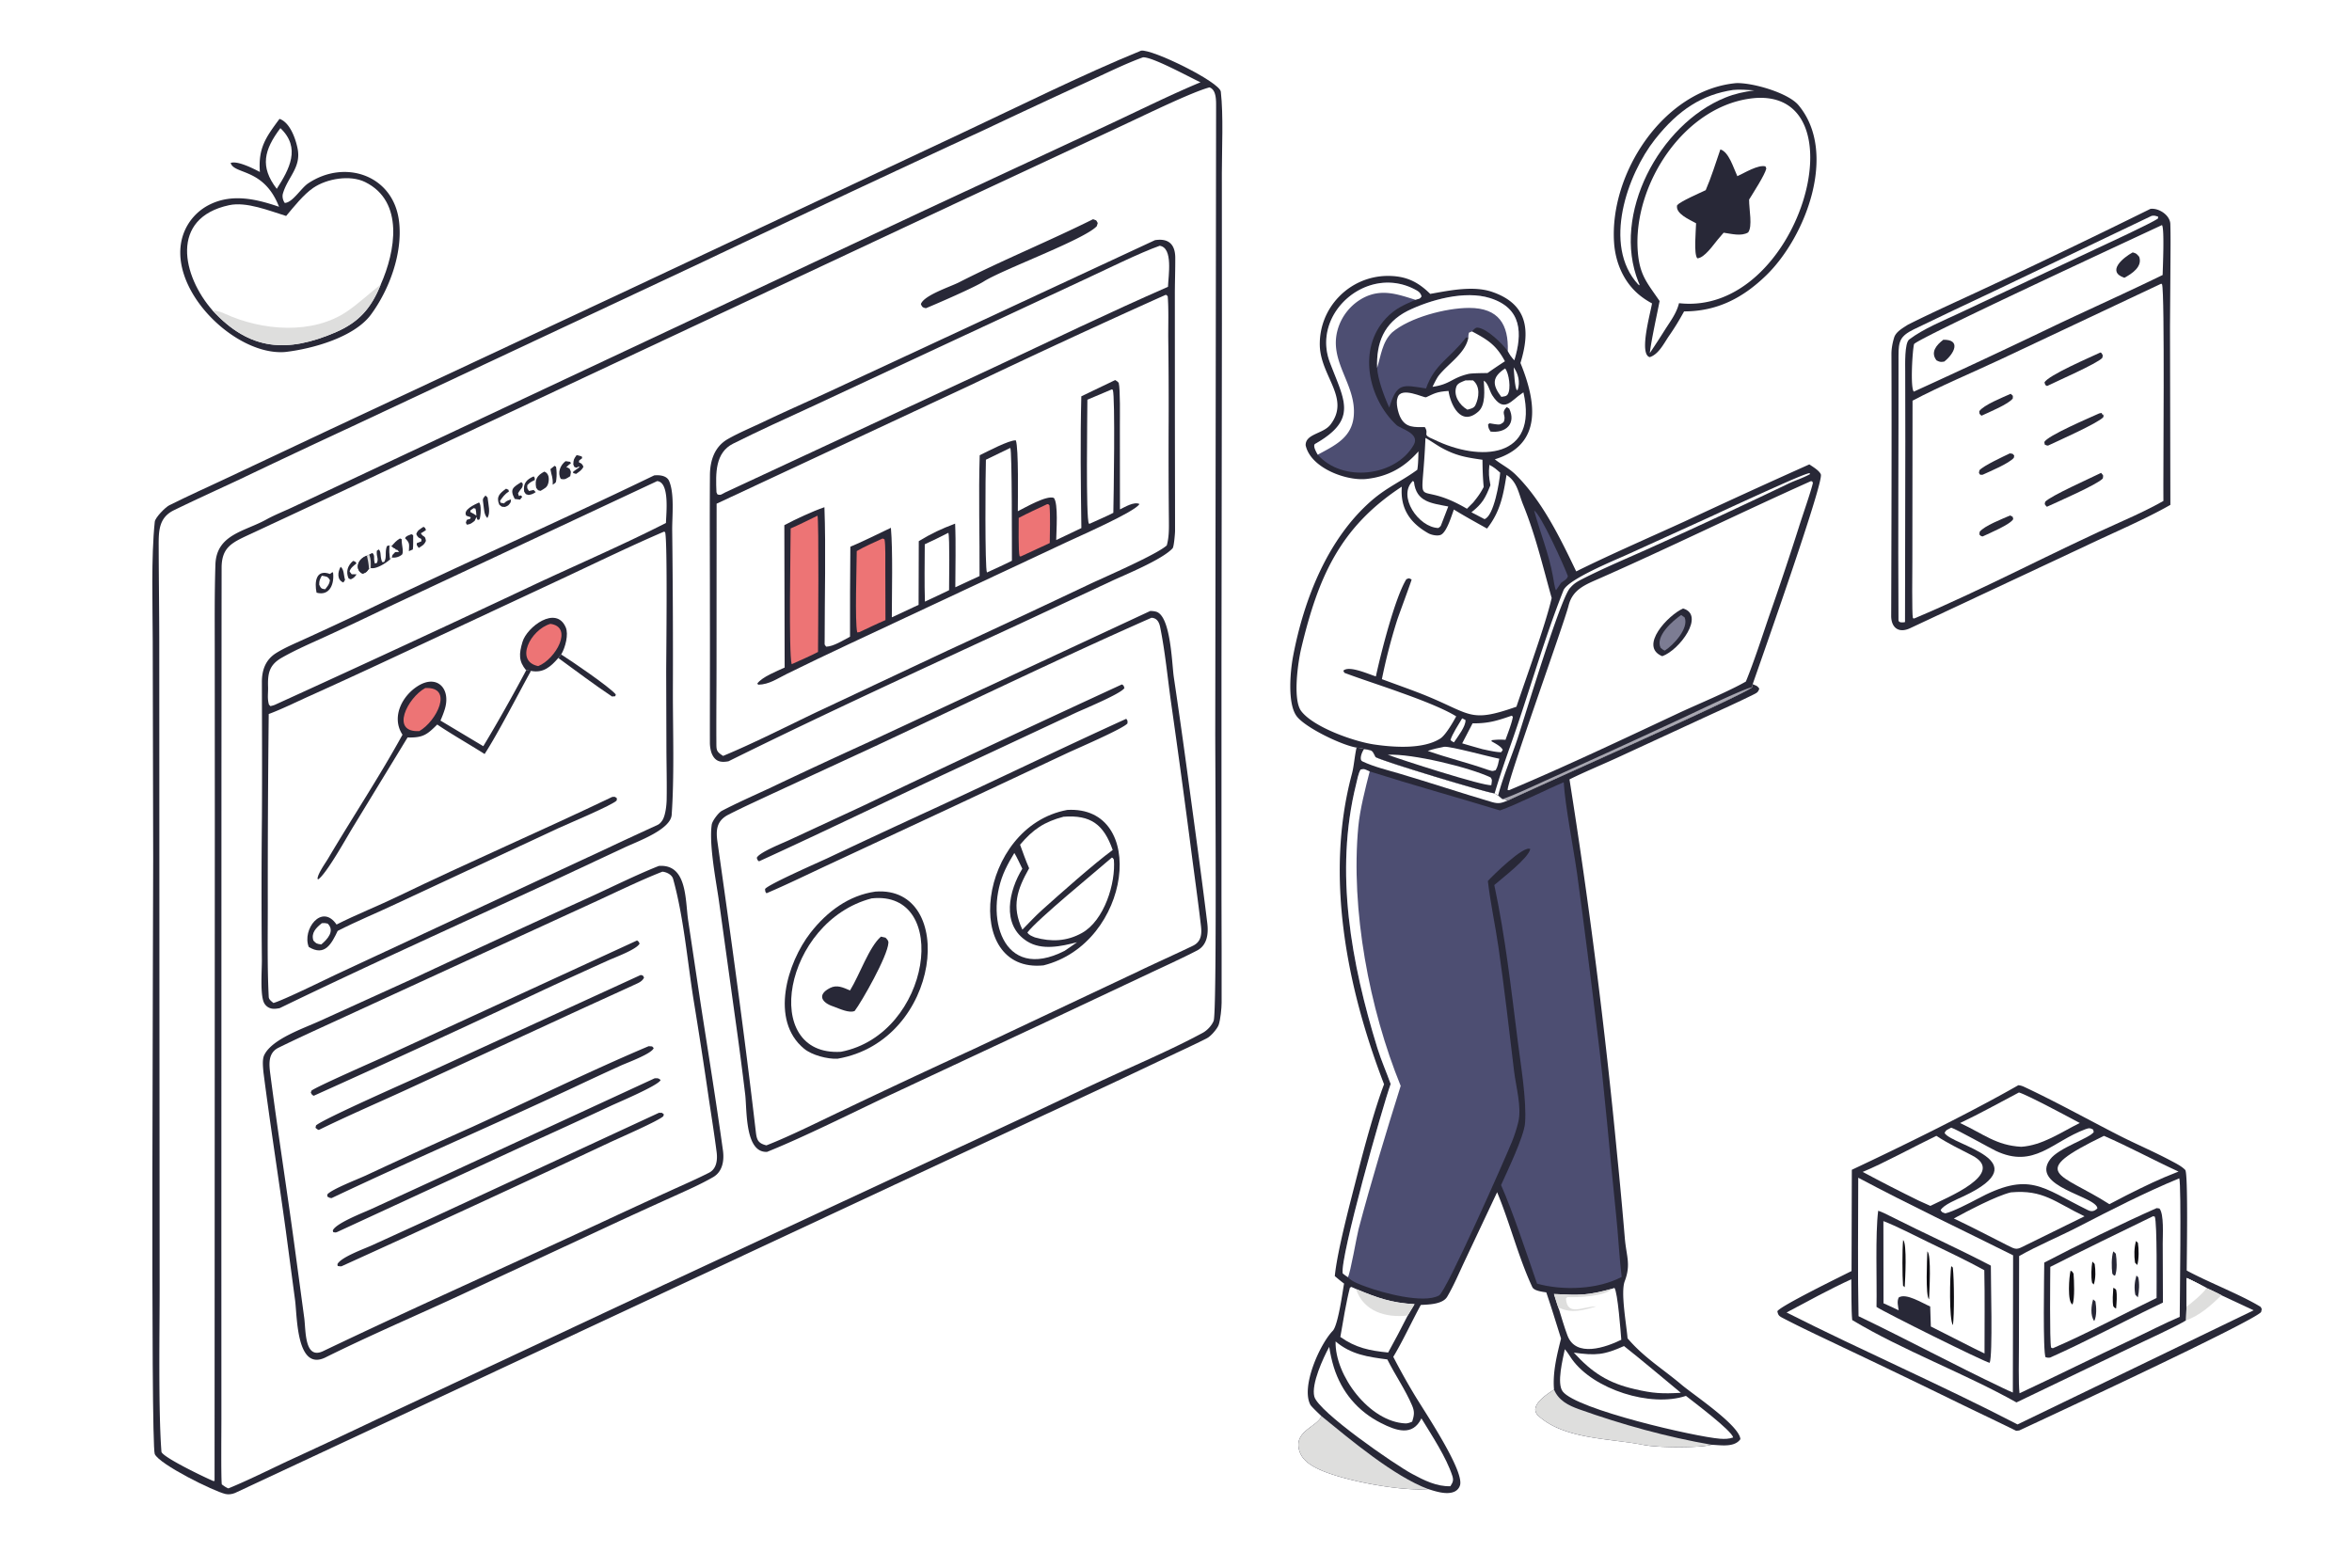
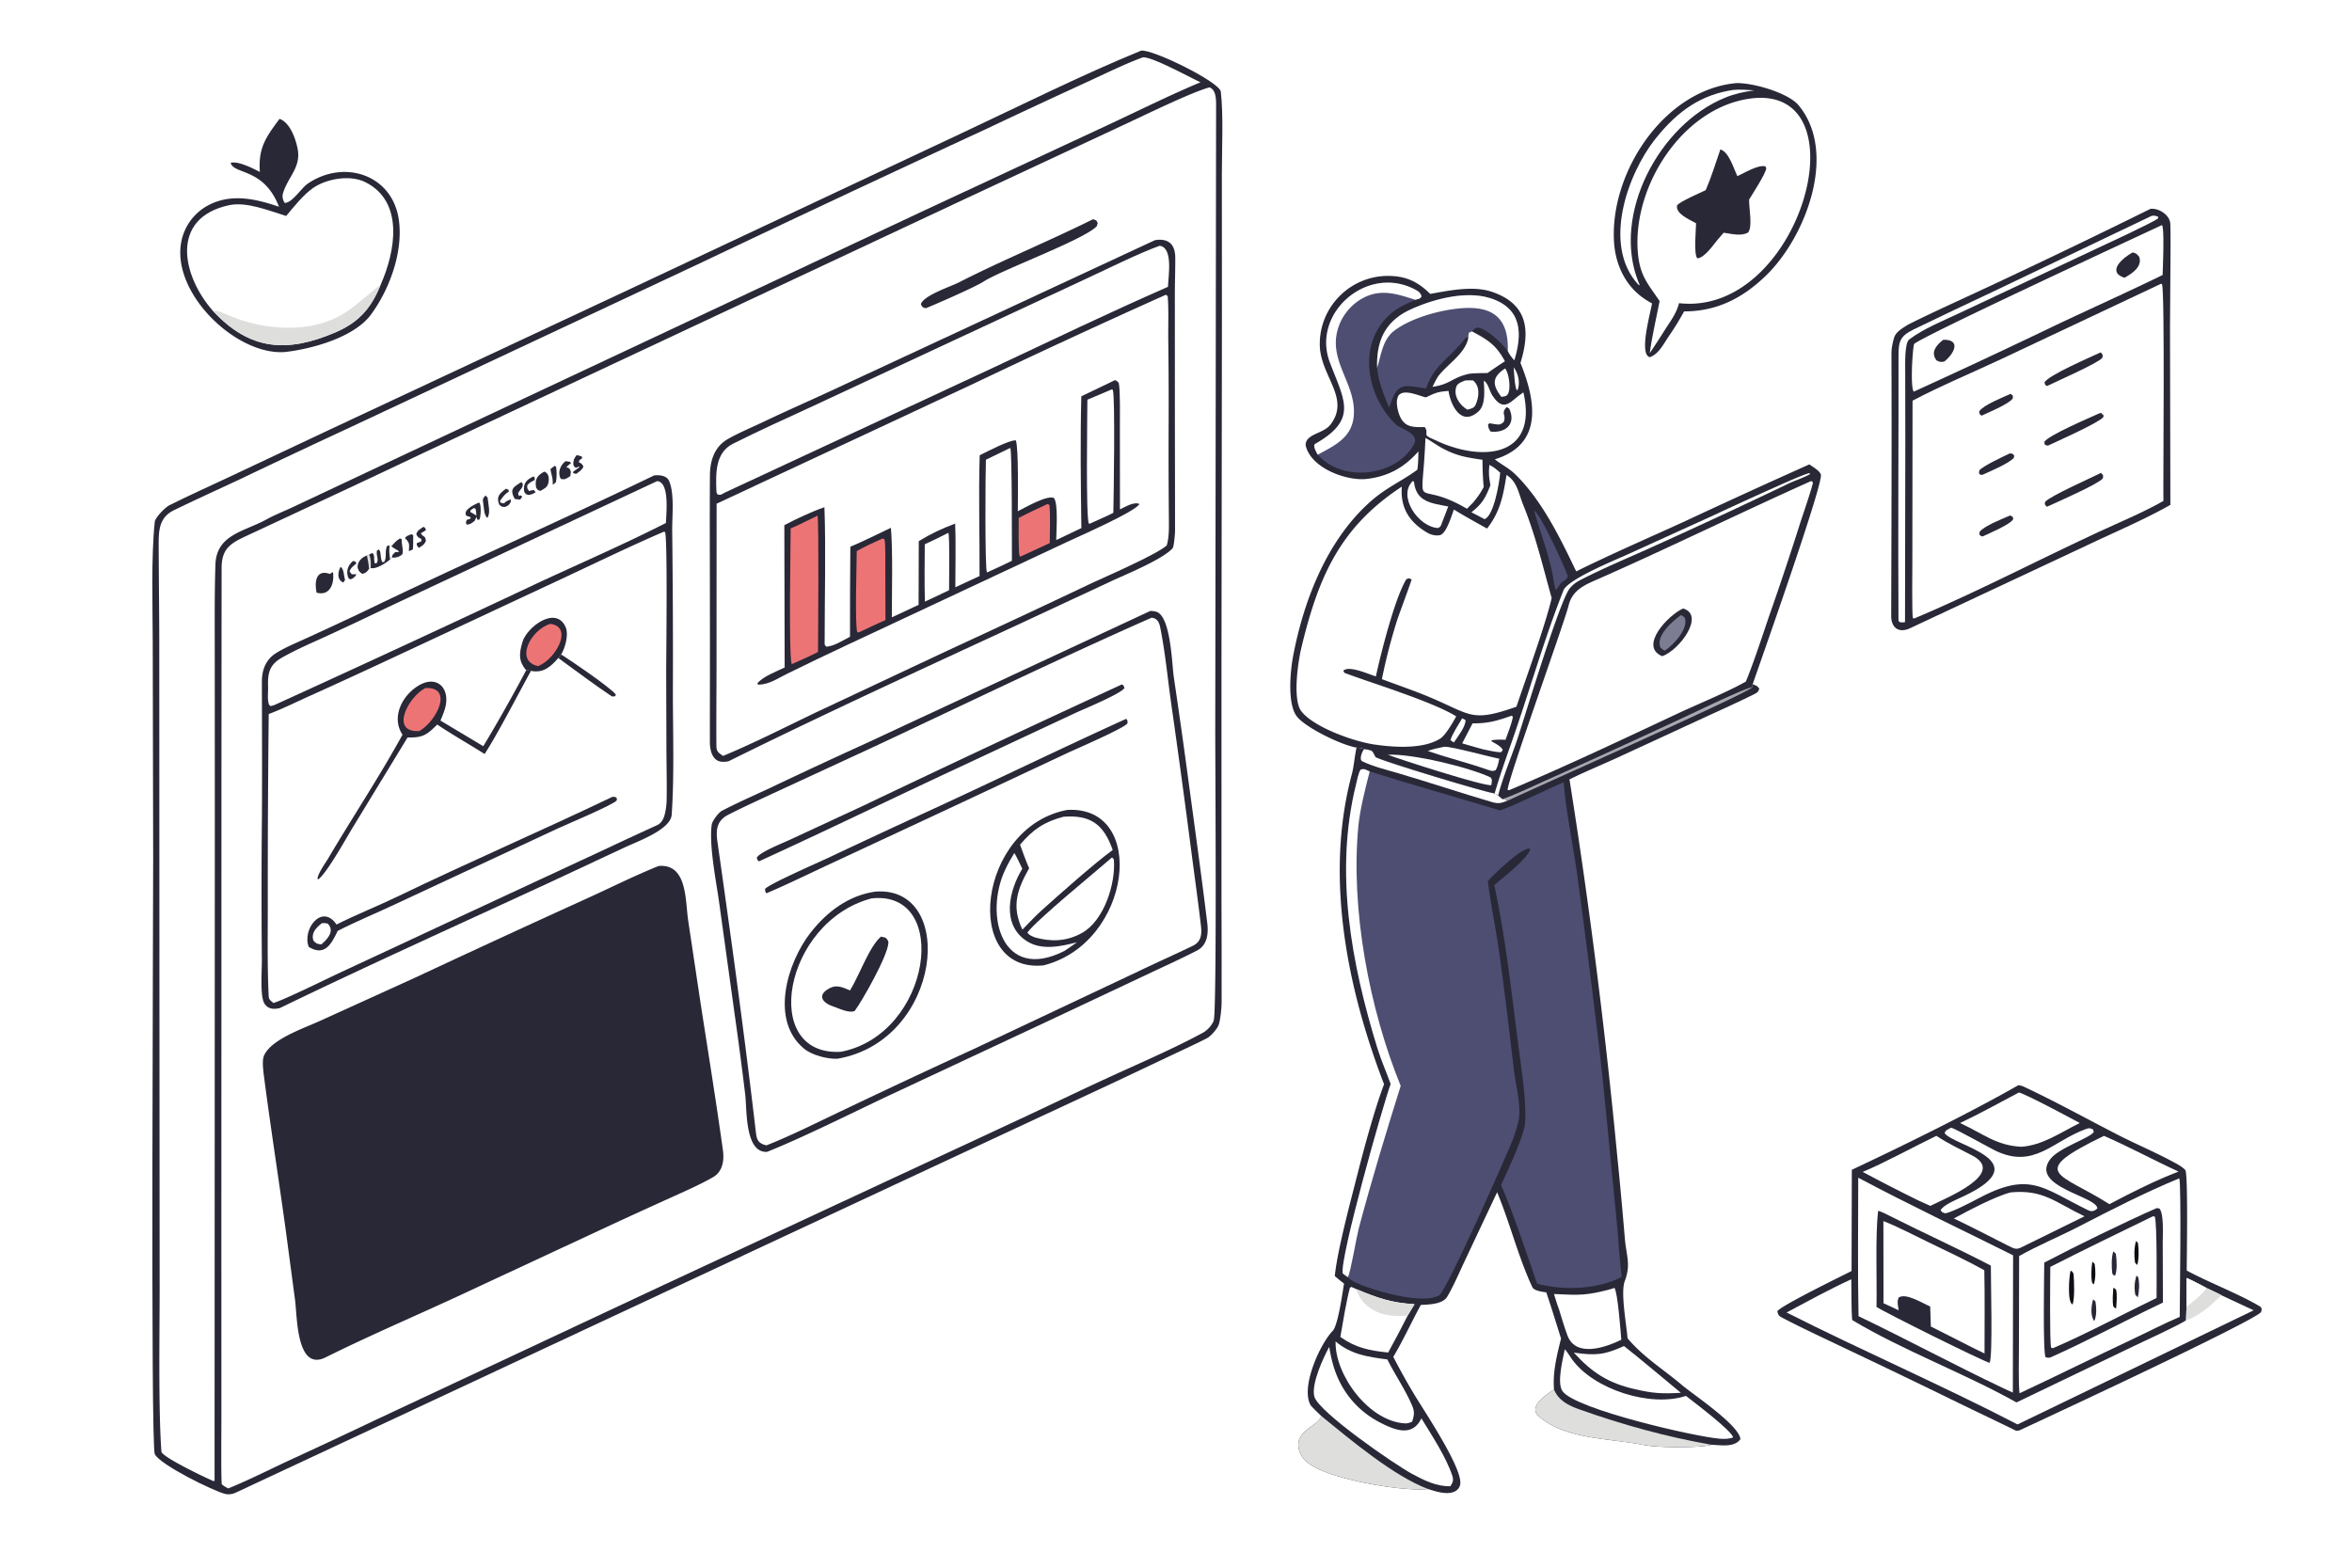
<svg xmlns="http://www.w3.org/2000/svg" width="1536" height="1024" preserveAspectRatio="none" style="display:block" viewBox="0 0 2048 1365">
  <path fill="#FFF" d="M0 0h2048v1365H0V0z" />
  <path fill="#282837" d="M993.598 44.112c9.502-1.636 68.492 27.266 69.432 35.767 2.33 20.928.92 48.926.9 70.706l.05 130.634-.38 297.535V779.5c.04 31.171.25 62.483.12 93.658-.02 4.82-1.04 14.781-2.56 19.189-1.19 3.41-6.79 9.9-10.16 11.625-8.87 4.547-18.23 8.831-27.29 13.112l-50.786 24.045-193.092 90.021-575.205 268.8c-2.48 1.04-5.61 1.5-8.244.89-10.603-2.46-57.387-25.7-61.611-34.73-3.745-8-1.341-468.696-1.395-518.772l-.393-188.698c-.025-30.737-1.502-73.079 1.788-104.382.378-3.597 9.103-12.575 12.76-14.388 16.498-8.184 33.474-15.899 50.244-23.722l89.372-42.094L548.627 251.65l289.236-135.932c49.428-23.19 105.514-51.145 155.735-71.606z" />
  <path fill="#FFF" d="M1053.14 76.085c6.34 2.183 5.75 12.257 5.78 17.808l-.74 542.639c-.02 27.414 1.52 244.803-1.39 252.268-1.63 4.186-5.68 8.437-9.6 10.55-25.22 13.596-51.956 25.102-77.996 37.01-25.039 11.45-49.888 23.426-74.817 35.125L577.904 1118.8l-250.932 117.59a6008.195 6008.195 0 0 1-76.565 35.82c-16.416 7.72-34.941 16.98-51.568 23.75-2.573-1.11-3.388-1.81-5.681-3.47-.784-3.77-.363-49.38-.379-56.74l-.028-164.63.077-397.631c.06-59.673.067-119.347.141-179.018.022-17.673 8.709-21.84 23.19-28.6 51.116-23.863 102.314-47.579 153.237-71.852l472.658-221.643 140.534-65.582c15.393-7.149 55.292-26.63 70.552-30.709z" />
  <path fill="#282837" d="M1001.57 531.994a19.13 19.13 0 0 1 4.97.573c12.85 3.34 13.85 44.86 15.49 56.614 4.47 30.056 8.73 60.144 12.77 90.263 5.58 41.402 11.35 82.796 16.43 124.26 1.1 8.991.15 19.259-8.98 23.961-13.67 7.037-27.83 13.417-41.75 19.997l-88.97 41.887-138.771 64.932c-31.592 14.935-73.058 35.701-104.83 48.459-19.343.94-17.436-36.021-19.027-49.799a3161.56 3161.56 0 0 0-8.883-67.743l-13.895-100.14c-2.402-17.252-8.899-49.369-6.386-67.222.463-3.286 5.904-10.518 8.901-12.085 13.426-7.023 27.583-13.218 41.399-19.641a5424.452 5424.452 0 0 1 83.997-39.088l247.535-115.228z" />
  <path fill="#FFF" d="M1002.64 537.889c4.76.219 6.69 3.849 7.55 8.098 4.38 21.558 6.43 43.728 9.49 65.564 6.26 43.823 12.22 87.685 17.9 131.586 2.76 21.044 5.71 42.066 8.17 63.147.8 6.913.3 13.671-6.97 17.18-15.95 7.698-32.14 14.841-48.101 22.551l-142.875 67.387a8537.37 8537.37 0 0 0-112.301 52.585c-19.86 9.366-47.951 23.483-68.153 31.288-7.759-1.892-8.465-5.279-9.307-12.507-9.8-84.11-21.4-167.947-33.321-251.775-1.49-10.481-.702-18.457 9.641-23.714 12.492-6.391 25.328-12.172 38.035-18.145l89.81-41.501c78.299-36.696 161.512-76.981 240.432-111.744z" />
  <path fill="#282837" d="M762.276 776.316c71.269-5.389 57.982 129.885-33.035 145.525-8.856.433-22.295-3.146-29.029-8.676-30.077-24.7-14.725-75.009 5.511-100.981 14.537-18.659 33.569-32.637 56.553-35.868z" />
  <path fill="#FFF" d="M758.95 782.233c69.248-7.639 52.224 118.268-26.715 133.575-70.653 4.186-50.012-113.49 26.715-133.575z" />
  <path fill="#282837" d="m767.087 815.522 3.97.907c1.236 1.328 2.629 2.462 2.528 4.437-.592 11.632-23.342 51.468-29.377 59.377-4.714 2.166-13.221-1.965-18.457-3.86-9.799-3.129-14.827-10.049-3.1-16.093 6.211-3.2 11.44-.406 17.513 2.079 8.338-13.5 16.571-37.882 26.923-46.847zm162.254-110.315c70.413-3.928 56.096 116.124-20.727 135.359-71.362 7.123-57.506-120.82 20.727-135.359z" />
  <path fill="#FFF" d="M926.037 711.138c23.766-1.783 35.046 6.725 42.841 28.953-16.563 12.112-46.316 38.62-62.026 52.696-5.608 5.111-11.281 11.174-16.615 16.642-9.647-20.425-4.535-34.933 5.875-53.437-2.929-6.592-5.396-13.713-7.888-20.508 11.158-13.251 21.009-19.916 37.813-24.346zm42.121 35.551c1.167.468.757.42 1.728 1.742 1.77 20.575-8.382 53.089-27.783 63.911-13.143 7.331-26.669 7.909-40.988 3.866-2.721-1.234-5.032-1.833-6.512-4.273 8.79-11.606 59.323-52.791 73.555-65.246z" />
  <path fill="#FFF" d="M883.235 742.697c1.872 2.882 5.28 10.316 6.95 13.705-11.456 18.636-18.833 48.766 4.211 63.254 12.779 8.034 29.579 4.392 43.422.758-3.47 2.518-7.259 5.042-10.806 7.493-54.536 27.871-70.434-31.051-51.654-70.827 2.472-5.235 4.889-9.476 7.877-14.383z" />
  <path fill="#282837" d="M976.922 595.919c1.965 1.418 1.115.525 2.189 3.129-2.916 5-35.198 18.217-43.141 21.935l-98.741 46.172c-58.636 27.246-117.527 55.969-176.296 82.805-1.426-.932-1.324-1.334-1.979-2.987 1.778-4.675 22.552-12.838 28.062-15.426l63.925-29.654a18612.79 18612.79 0 0 1 225.981-105.974zm3.793 29.926c1.412 2.394 1.027 1.119 1.054 4.004-3.574 4.558-44.265 22.035-52.152 25.724l-100.444 47.102-105.92 49.366c-18.339 8.513-37.335 17.867-55.829 25.731-1.25-1.466-1.032-1.719-1.244-3.707 2.63-3.934 46.241-23.062 54.305-26.81a9732.721 9732.721 0 0 1 92.495-43.073c56.08-25.854 111.454-52.757 167.735-78.337zm24.935-416.722c11.55-1.86 17.63 3.334 17.71 15.23.07 10.837-.37 21.683-.36 32.548l.03 84.858c-.01 40.132.14 80.523.15 120.668-.06 2.422-.95 13.669-2.16 14.994-9.17 9.982-41.926 23.234-53.006 28.428l-81.962 38.192c-82.64 38.251-170.411 78.529-251.728 118.82-6.348 1.159-11.207.51-14.284-6.1-1.256-2.699-1.896-6.952-1.9-9.947-.054-37.79.133-75.594.017-113.385.039-39.971-.284-79.84.023-119.819.096-12.467 3.951-24.661 15.485-31.265 9.543-5.464 20.441-9.966 30.429-14.73 23.606-11.258 47.621-21.626 71.263-32.822l270.293-125.67z" />
  <path fill="#FFF" d="m1014.61 256.879 1-.099 1.16 1.22c.93 9.69.41 26.319.5 36.816.3 24.179.41 48.361.33 72.542-.14 29.057-.05 58.106.23 87.162.06 6.834.01 13.762-1.87 20.386-8.82 7.973-54.246 27.657-66.775 33.523a11986.868 11986.868 0 0 1-124.01 57.993l-113.664 53.403c-25.914 12.371-55.696 27.533-81.866 38.358-6.039-3.91-5.815-4.895-5.859-12.099-.138-22.7.139-45.404.135-68.107l.07-139.414 221.635-103.485a7895.166 7895.166 0 0 1 168.984-78.199z" />
  <path fill="#282837" d="M971.022 330.916c1.738.888 1.61 1.005 3.077 2.391 1.47 5.716 1.023 29.875 1.033 37.414l.06 72.821c4.45-2.12 12.225-6.968 16.973-4.701-3.59 6.793-53.537 28.508-64.265 33.611l-189.389 88.711c-17.895 8.343-35.7 16.918-53.419 25.625-8.249 4.054-15.274 9.188-24.873 9.393l-.797-1.025c4.225-5.81 16.945-10.72 23.813-13.933l-.279-123.945c9.976-5.343 24.413-12.04 34.908-15.655 1.327 35.835.177 79.193.199 115.627.085 3.906-.606 3.708 1.384 5.8 6.163-.111 14.932-5.612 20.706-8.674-.057-26.115.037-52.23.284-78.345 10.716-4.399 24.564-11.426 35.311-16.475 1.765 20.221.819 56.488.81 77.955l23.299-10.878.156-55.447c11.038-6.713 19.577-10.714 31.649-15.258.773 16.706.164 38.317.173 55.398l21.114-9.78c.161-34.347-.962-71.186.13-105.178 6.358-3.071 25.753-13.356 31.459-12.958 2.52 6.885 1.723 51.311 1.727 61.703 6.313-3.125 25.088-14.111 31.369-11.592 4.01 4.813 2.132 29.103 2.051 36.704l21.912-10.434c-.512-37.221-1.019-77.599-.044-114.742l29.469-14.133z" />
  <path fill="#ED7475" d="M711.84 449.009c1.311 2.979.526 105.877.448 118.652-6.491 3.464-16.06 7.511-22.943 10.649-2.7-9.338-.89-103.283-.884-118.2 7.501-3.199 15.942-7.502 23.379-11.101z" />
  <path fill="#FFF" d="m968.174 339.004.818.5c2.165 6.084.726 94.452.443 107.009-6.095 3.138-14.32 6.635-20.691 9.549l-.585-.172c-2.777-3.393-1.344-96.66-1.317-107.856l21.332-9.03zm-88.454 50.992c1.604 2.353 1.351 88.517 1.405 98.244-6.758 3.463-14.77 6.982-21.739 10.226-1.875-3.115-1.341-87.525-.908-98.195l21.242-10.275z" />
  <path fill="#ED7475" d="m768.521 468.871 1.671.73c.985 4.866.672 19.019.694 24.552l.135 45.781c-7.511 3.197-15.292 6.997-22.726 10.485l-1.866.212c-2.155-8.525-.452-58.791-.426-70.798 6.329-3.763 15.619-7.764 22.518-10.962z" />
  <path fill="#FFF" d="M825.792 463.914c1.274 3.74.64 42.606.613 49.981-6.898 3.379-14.065 6.663-21.027 9.941-.543-16.025-.184-33.753-.137-49.932 7.033-3.169 13.671-6.525 20.551-9.99z" />
  <path fill="#ED7475" d="M911.847 438.965c1.389.053.687-.107 1.998 1.06.822 9.185.314 23.23.233 32.797l-25.389 11.753-.885-.37c-1.159-3.59-.763-27.828-.764-33.252 7.962-4.219 16.616-8.135 24.807-11.988z" />
  <path fill="#FFF" d="M1009.82 213.99c11.85 1.721 7.5 26.118 7.21 35.73-51.315 22.472-100.982 46.423-151.622 70.165L631.633 428.68c-3.539 1.76-3.813 2.725-6.858 1.837-.236-.502-.9-1.511-.918-1.947-.701-16.441-1.203-34.43 14.574-42.309 23.603-11.788 44.008-20.965 66.231-31.209l112.61-52.502 126.689-59.013c17.873-8.264 48.692-23.533 65.859-29.547z" />
  <path fill="#282837" d="M569.636 413.933c4.678-.509 10.92.189 12.947 4.787 4.936 11.199 2.572 31.26 2.737 43.551.563 47.282.76 94.568.593 141.854.032 32.874 1.282 72.324-1.042 105.314-.913 12.955-29.639 23.114-41.095 28.487l-67.466 31.527c-76.633 35.393-156.91 71.582-232.767 108.333-2.26.451-4.789.837-7.084.369a9.377 9.377 0 0 1-6.357-4.651c-3.801-6.733-1.998-28.761-2.087-37.689-.388-41.629-.369-83.26.056-124.889.223-39.018.061-77.998-.034-117.035-.026-10.502 3.187-19.577 12.641-25.415 8.114-5.011 18.141-9.087 26.888-13.135a3740.972 3740.972 0 0 0 50.696-23.611c82.979-40.078 168.379-77.662 251.374-117.797z" />
  <path fill="#FFF" d="m578.121 462.937 1.002.363c2.258 6.435.948 110.173.965 122.699l.204 69.174c.11 13.595.421 27.442.195 41.016-.082 4.908-.989 13.24-3.425 17.551-.939 1.661-2.588 3.642-4.359 4.46-14.186 6.55-28.519 13.087-42.618 19.782l-128.643 59.796-107.918 50.299c-10.333 4.852-46.65 22.764-55.449 25.232-1.74-1.497-3.964-2.95-4.084-5.337-1.328-26.398-.804-53.294-.818-79.718-.061-55.518.211-111.035.814-166.55 10.105-3.67 24.117-10.513 34.26-15.096a5616.423 5616.423 0 0 0 66.315-30.413l154.819-72.308c29.233-13.656 59.231-28.296 88.74-40.95z" />
  <path fill="#282837" d="M458.147 583.664c.757-.1 3.276.354 4.191.488-10.922 19.748-28.814 54.629-40.361 72.368-12.683-8.058-29.391-17.583-41.253-25.668-8.515 8.466-12.112 11.416-24.354 11.279a65.484 65.484 0 0 1-1.471-.04l-48.13 79.035c-5.475 9.013-22.331 39.42-29.66 44.536l-.928-1.073.443 1.276c-.995-3.714 6.741-14.383 8.958-18.134 21.218-35.886 44.897-71.58 64.9-108.025-9.964-15.12-.498-33.902 13.728-42.604 16.447-10.059 28.473 2.464 23.158 20.21a85.178 85.178 0 0 1-3.848 10.093l37.313 22.317c11.784-19.428 26.659-45.884 37.314-66.058z" />
  <path fill="#ED7475" d="M370.263 599.091c25.088-1.312 9.883 28.977-5.144 37.477-25.603 1.426-10.289-29.009 5.144-37.477z" />
  <path fill="#282837" d="M533.172 693.849c2.968.02 1.699-.428 3.997 1.198l-.164 1.897c-3.016 3.798-42.632 20.422-50.798 24.16l-141.186 65.808c-16.983 8.039-34.262 15.066-50.985 23.626-5.369 11.287-11.194 22.479-25.169 13.991-6.069-15.141 11.385-38.344 24.181-19.527 16.779-8.533 36.141-16.18 53.5-24.566 61.498-29.709 125.13-57.166 186.624-86.587z" />
  <path fill="#FFF" d="M280.216 803.818c2.557-.197 2.584-.139 5.134.371 6.412 6.43-.192 13.619-5.611 18.164-4.285-.663-4.337-.762-6.85-3.366-2.203-6.832 2.493-11.192 7.327-15.169z" />
  <path fill="#282837" d="M458.147 583.664c-6.543-7.935-6.395-14.066-3.151-24.86 3.894-12.961 29.194-31.986 37.611-12.604 2.608 6.006-.202 17.392-3.946 23.675l-2.525 3.044c-6.57 7.583-13.072 13.404-23.798 11.233-.915-.134-3.434-.588-4.191-.488z" />
  <path fill="#ED7475" d="M479.234 543.193c20.284 2.696 4.724 30.695-10.599 36.798-20.809-4.267-6.667-31.743 10.599-36.798z" />
  <path fill="#282837" d="m486.136 572.919 2.525-3.044c8.521 5.351 42.216 28.251 47.532 34.79l-.44 1.556-2.836.217c-14.267-9.432-33.342-23.729-46.781-33.519z" />
  <path fill="#FFF" d="M572.216 418.904c11.147.912 7.807 28.51 7.67 36.436-35.333 18.083-76.735 36.016-112.946 52.922a19749.784 19749.784 0 0 1-227.67 105.469c-.827.368-2.794.849-3.758 1.119l-1.317-1.327c-1.599-5.441-.606-9.96-.772-15.318-.367-11.83.885-19.224 12.029-25.574 12.368-7.046 25.568-12.645 38.563-18.606a3133.664 3133.664 0 0 0 53.183-25.07l235.018-110.051z" />
  <path fill="#282837" d="M573.676 753.984c24.809-1.89 22.938 29.652 25.533 47.39l10.919 72.758c6.573 42.495 13.471 84.97 19.372 127.558 1.199 8.65-.24 18.45-8.544 23.24-10.883 6.27-22.79 11.47-34.243 16.68a5167.087 5167.087 0 0 0-55.667 25.44l-138.888 64.64c-35.958 16.46-72.548 32.3-107.949 49.82-.435.23-.876.45-1.321.66-24.665 11.46-24.074-35.34-25.905-49.71l-8.128-61.03c-6.317-45.93-13.579-91.984-19.474-137.969-.361-4.21-1.169-10.849.672-14.726 6.728-14.168 34.678-23.45 48.645-29.888l81.723-37.119a15262.109 15262.109 0 0 1 150.753-69.493c19.453-8.803 43.044-20.594 62.502-28.251z" />
-   <path fill="#FFF" d="M576.822 758.973c3.698.372 8.255 2.629 9.282 6.309 8.977 32.173 12.339 70.088 17.456 103.044a4858.602 4858.602 0 0 1 13.906 90.068c2.255 14.918 4.617 29.834 6.542 44.796.84 6.54.094 14.5-6.578 17.89-10.911 5.54-22.255 10.46-33.406 15.54a6182.548 6182.548 0 0 0-60.867 28.02c-79.902 37.11-162.666 73.95-241.906 111.86-16.295 7.59-14.871-18.18-16.333-28.96l-8.844-65.49c-6.618-48.62-14.247-97.099-20.568-145.748-1.158-8.907-2.641-19.3 7.004-24.049 15.586-7.675 31.419-14.871 47.207-22.123l91.723-42.169 131.983-60.564c19.507-8.842 43.894-20.877 63.399-28.424z" />
  <path fill="#282837" d="M570 938.9c2.534-.183 3.559-.14 5.206 1.52-1.702 4.573-36.338 19.201-42.808 22.202a6456.135 6456.135 0 0 1-75.861 34.829l-162.292 74.969c-1.955.89-1.874.75-4.038.45l-.424-1.44c2.37-6.3 26.918-15.69 34.064-18.97l58.685-26.98L570 938.9zm-5.148-27.985c3.402.331 2.7-.281 4.338 1.682-1.61 4.861-22.577 12.51-28.306 15.067a3309.792 3309.792 0 0 0-41.457 19.22c-69.695 32.579-141.29 63.426-210.656 96.296-2.062-.18-1.799-.31-3.758-1.32l.025-1.88c3.782-4.5 26.414-13.2 33.383-16.42a5748.84 5748.84 0 0 1 92.515-42.228c49.667-22.721 104.005-49.343 153.916-70.417zm-6.944-61.994c2.412.658 1.441-.001 2.91 2.175-1.056 2.53-3.372 4.025-5.832 5.163-21.423 9.91-43.2 19.676-64.588 29.61l-137.262 63.293c-25.044 11.462-50.835 22.589-75.513 34.681-1.242-.285-1.773-.966-2.9-1.851l.432-2.022c5.27-5.268 82.584-39.294 95.214-45.077l187.539-85.972zm-3.176-30.051c1.663 1.192 1.084.747 2.208 2.664-2.412 5.095-21.216 11.928-27.451 14.75a5861.11 5861.11 0 0 0-54.957 25.116 12467.79 12467.79 0 0 1-201.315 92.691c-1.875-.98-1.225-.665-2.598-2.633l.589-1.794c3.434-3.128 56.885-26.544 64.47-30.041L554.732 818.87zm19.013 150.065c3.307.106 1.97-.47 4.309 1.315l-.463 1.631c-3.884 4.003-39.71 19.555-47.449 23.218a19512.152 19512.152 0 0 1-232.84 107.491c-.712.13-2.448-.17-3.271-.27l-.216-1.6c2.976-6.06 23.022-13.23 30.108-16.43l53.472-24.4 196.35-90.955zm378.058-778.073c3.377 1.366 2.398.418 4.04 3.321l-.804 2.713c-10.442 11.55-81.827 37.636-98.508 48.219-8.06 5.113-39.69 18.861-50.293 23.251-2.934-.647-3.286-1.07-4.378-3.569 2.627-7.733 25.498-15.04 33.381-19.061 38.185-19.482 78.212-35.792 116.562-54.874zM321.478 482.901c.321-.256 2.243-1.188 2.741-1.44 2.612 2.4.72 4.273 2.23 9.218l1.746-.552c1.671-4.311-.598-4.963-.046-10.593l1.636-1.105c2.451 2.249.86 5.746 2.98 10.931l1.644.024c2.671-3.878.42-8.685 2.57-13.96l2.153-.587c-.048 4.196-.388 8.016.745 12.021-3.522 3.29-12.252 8.908-17.056 7.755l-1.565.498c-2.165 3.209-2.514 3.306-5.486 4.419-7.029-3.326-4.817-12.811 3.758-15.697l1.95-.932z" />
  <path fill="#282837" d="M321.256 495.111c-2.165 3.209-2.514 3.306-5.486 4.419-7.029-3.326-4.817-12.811 3.758-15.697.824 4.06 1.536 7.12 1.728 11.278z" />
  <path fill="#DEDEDD" d="m319.528 483.833 1.95-.932c1.754 4.261 1.406 7.109 1.343 11.712l-1.565.498c-.192-4.158-.904-7.218-1.728-11.278z" />
  <path fill="#282837" d="m289.522 498.112.52.772c1.12 9.687-3.012 20.323-14.398 17.165-1.854-8.806-.809-20.859 11.679-16.285l2.199-1.652z" />
-   <path fill="#FFF" d="M280.205 501.276c4.014.786 5.134.355 7.109 3.967-.613 3.713-1.882 4.832-4.165 7.828-3.558-.269-3.865-1.231-5.204-3.974-.012-3.75.514-4.446 2.26-7.821z" />
  <path fill="#282837" d="M340.846 475.619c2.667-2.974 3.934-4.648 7.406-6.791l1.515.621c-.087 5.775 1.826 9.825.497 13.211-2.404 2.26-5.813 3.15-9.079 2.839l-1.308 1.359c-1.133-4.005-.793-7.825-.745-12.021l1.714.782z" />
  <path fill="#FFF" d="m339.132 474.837 1.714.782c1.205.973 1.777 1.71 3.173 2.051l.981 1.288.532-.557 2.076 2.177c-1.164-.033-2.313.053-3.476.12-2.378 2.606-2.436 1.873-2.947 4.801l-1.308 1.359c-1.133-4.005-.793-7.825-.745-12.021z" />
  <path fill="#282837" d="M417.027 437.55c2.298 1.034 1.66 12.106.504 14.703l-1.476.491c-1.91-2.089-.815-5.356-2.022-9.872l-1.652-.431-2.765 1.954-.076 1.423c2.472 1.247 3.381 1.809 5.653 3.396-.595 1.737-1.144 2.764-1.958 4.374-2.918 2.195-3.254 2.728-6.716 3.277-1.236-2.459-1.016-1.114-.036-4.231l2.975-.946.447-1.306-3.842-1.334c-3.402-5.107 7.304-9.763 10.964-11.498zm56.943-26.918c3.964 1.382 4.347 6.01 3.532 9.677-.956 4.301-3.377 4.937-6.815 7.083-2.809-.698-1.79-.157-3.819-2.691-1.415-7.503.941-10.741 7.102-14.069zm18.482-9.082 3.907.543.837 1.192c-2.091 1.516-2.388 1.809-4.185 3.685 1.607.058 1.33.234 2.955 1.143 1.613 3.405 1.16 2.196.576 6.496-3.328 2.033-4.495 3.351-8.242 2.34-3.002-5.392-.565-11.79 4.152-15.399zm-123.679 57.132c1.934 1.441 1.206.543 2.147 2.875-1.672 1.164-2.694 1.772-4.477 2.782 2.691 4.281 3.602 1.199 4.432 6.599-1.499 3.475-3.136 4.155-6.263 6.15-1.618-2.434-1.947-2.008-1.65-4.175l3.888-1.502c.67-4.368-1.913-.706-4.394-6.343 1.065-3.428 3.235-4.304 6.317-6.386zm133.344-62.43c1.792.336 2.772.686 4.49 1.222l.32 1.47-2.599 1.979c-.895 3.622 1.372.127 3.701 5.397-1.373 3.104-3.587 4.252-6.377 6.319l-2.633-.759.14-1.241 5.356-3.814-.55-.675-1.923 1.086-1.896-.616-.947-2.143c.158-4.289.386-4.744 2.918-8.225zm-48.194 23.517 1.266 1.335c.098 4.186-1.379 3.595-4.103 8.428 1.494 5.52.844-.614 3.641 3.038l-1.882 2.452-4.637-.586c-4.675-8.653-1.332-10.184 5.715-14.667zm-13.293 5.743 2.149.968.296 1.594c-3.456 1.936-5.411 4.833-7.693 8.016l.409 1.593 3.031.622c2.24-2.114 2.415-2.118 5.395-3.218l.753-.269-.325 2.483c-1.752 2.677-1.99 3.007-4.975 4.1-3.472-.259-2.137.209-4.909-1.955-2.971-7.051.382-9.885 5.869-13.934zm24.07-10.725c1.242 1.708.738.783.999 3.119-3.087 1.597-4.215 1.95-6.551 4.528-.076 3.397-.358 2.065 1.442 5.058l4.097-.884 1.781 1.885c-2.636 1.71-3.037 1.839-6.116 2.497-3.237-.999-1.946-.085-3.941-2.929-1.107-7.25 2.288-10.701 8.289-13.274zm-41.954 16.646 1.794 1.736c.719 6.559 2.735 13.19-.176 17.918-3.168-3.305-2.745-7.915-3.562-12.682-.745-4.349-.191-4.442 1.944-6.972zm-64.66 33.754c.8.058.818.305 1.686.91-.075 3.625.165 9.073-.296 12.322l-3.449 1.494c.169-5.969 1.169-6.842-3.355-11.303 1.147-2.161 2.712-2.237 5.414-3.423zm-50.605 23.178c2.362.879 1.413.176 2.941 2.191-2.472 1.942-5.449 4.187-5.994 7.083l1.818 2.386c1.435.024 2.871.036 4.307.037-2.056 2.602-2.171 3.011-5.08 4.344l-1.902-.719c-2.647-5.715-.862-11.438 3.91-15.322zm175.414-82.787 1.297.847c.579 3.637.654 7.336.223 10.994-.429 3.37-.137 2.406-3.133 4.639.218-7.157-1.01-7.246-1.999-13.606l3.612-2.874zm-186.278 87.909c3.001 2.278 2.575 7.304 3.841 11.422l-1.455 2.293c-5.794-2.334-4.995-9.133-2.386-13.715z" />
  <path fill="#FFF" d="M995.183 49.94c7.747-.773 40.467 17.24 50.167 21.713-25.45 10.514-56.609 26.02-81.933 37.779l-157.611 73.353-472.455 221.872-78.977 37.171c-7.046 3.291-15.642 6.721-22.301 10.422-19.099 10.616-43.661 12.963-44.506 39.383-.799 25.005-.592 49.489-.579 74.36l.064 147.409-.222 576.028-1.054.12c-8.859-3.74-44.872-21.21-45.205-25.55-2.77-36.09-1.55-107.19-1.565-142.07l-.193-255.49-.136-300.218c.039-30.048-.421-60.068-.508-90.111-.038-13.238-.232-25.286 13.27-31.858 18.854-9.179 37.933-17.847 56.933-26.708a9443.263 9443.263 0 0 1 97.371-45.848l305.65-143.368a26016.497 26016.497 0 0 1 247.243-115.974 7982.904 7982.904 0 0 1 88.177-41.07c15.205-6.976 32.953-15.796 48.37-21.346z" />
  <path fill="#282837" d="M1526.15 595.724c3.3 1.52 3.76 1.126 5.74 3.865-.96 3.181-2.09 3.695-5.7 5.478-13.58 6.717-27.65 13.021-41.42 19.349l-77.64 35.845c-12.67 5.795-28.31 12.274-40.5 18.369a5292.334 5292.334 0 0 1 41.45 326.51c2.46 24.41 4.71 48.84 6.76 73.29 1.39 15.62 5.39 22.61-.12 37.19-3.67 9.76 1.5 37.55 2.48 49.66 14.11 16.68 30.87 26.72 47.01 40.41 10.1 8.57 50.49 35.35 51.23 47.41-5.18 7.35-16.89 5.22-25.11 4.86-9.14 2.8-45.84 2.7-58.51.3-28.9-5.97-69.67-4.68-92.32-25.55-9.04-8.32 7.64-18.89 13.68-22.78-1.36-14.7 2.54-30.3 6.1-44.45-4.2-13.29-8.35-27.03-12.85-40.19-3.32-.56-10.62-1.26-12.2-4.66-12.24-26.33-19.44-55.78-30.61-82.55l-28.62 60.71c-4.7 10.05-9.2 20.66-14.8 30.2-3.96 6.72-16.01 6.84-23.03 7.23-7.64 13.99-16.08 32.24-23.97 45.19a585.51 585.51 0 0 0 18.37 32.94c8.56 14.31 43.64 66.25 39.72 78.94a8.87 8.87 0 0 1-4.98 5.56c-6.72 2.92-16.26-.28-22.71-2.3-22.54 2.14-75.15-7.21-96.76-17.98-6.63-3.34-12.92-7.57-15.32-14.91-5.69-17.45 15.07-20.97 19.17-30.61-1.69-1.58-8.83-8.25-9.73-9.98-8.27-15.87 8.37-52.77 19.54-64.31 4.68-4.82 8.72-34.96 9.84-41.16-2.73-1.94-5.47-4.33-8.06-6.48 2.2-22.66 14.41-67.69 20.13-90.23 5.48-21.665 14.86-56.146 22.76-76.793-32.35-84.158-51.8-181.205-28.04-270.089 1.88-7.021 2.34-15.483 4.1-23.076 2.61.331 4.12.462 6.64 1.208 6.92 1.458 6.68.316 9.91 7.027 6.31 3.753 97.3 31.271 103.68 31.607l3.05 1.829 3.58 3.015 5.29 1.184c26.51-12.606 206.39-92.152 212.34-98.481l.43-2.597z" />
  <path fill="#DEDEDD" d="M1150.69 1233.05c25.33 20.64 63.04 52.34 92.91 63.5-22.54 2.14-75.15-7.21-96.76-17.98-6.63-3.34-12.92-7.57-15.32-14.91-5.69-17.45 15.07-20.97 19.17-30.61zm202.49-23.12c3.93 9.44 12.43 13.8 21.73 17.11 37.3 13.31 76.52 24.21 115.42 30.92-9.14 2.8-45.84 2.7-58.51.3-28.9-5.97-69.67-4.68-92.32-25.55-9.04-8.32 7.64-18.89 13.68-22.78z" />
  <path fill="#FFF" d="M1187.87 652.14c6.92 1.458 6.68.316 9.91 7.027 6.31 3.753 97.3 31.271 103.68 31.607l3.05 1.829 3.58 3.015 5.29 1.184c-5.86 2.398-8.15 3.367-14.38 1.534-26.89-7.915-53.51-16.774-80.39-24.752-10.72-3.18-22.27-5.864-32.31-10.647-3.25-1.548-.14-8.839 1.57-10.797z" />
  <path fill="#4D4E72" d="M1210.91 943.838c-3.67-10.373-8.31-20.7-11.55-31.224-22.71-73.749-37.52-153.199-18.6-229.492.99-4.002 1.92-9.703 4.03-13.108 3.6-.87 3.9.054 7.87 1.679 36.98 11.736 75.99 22.525 113.44 33.965 14.43-5.003 39.45-17.772 55.51-24.554 1.32 21.119 8.42 56.955 11.59 79.21 6.1 44.998 11.86 90.041 17.27 135.126 6.84 53.767 11.09 108.73 16.78 162.64 1.85 17.58 2.7 36.53 4.82 53.74-20.81 11.03-51.12 12.11-73.68 5.88-8.5-24.5-20.99-62.5-31.34-85.82 5.34-11.96 20.01-42.356 20.88-53.996 1.49-19.859-3.75-50.776-6.37-71.512-5.76-45.545-10.82-90.903-20.4-135.759 6.99-6.094 29.64-23.338 31.32-31.312-5.31-3.822-33.04 23.386-36.91 27.783 2.19 19.305 6.44 38.379 9.21 57.619 5.19 35.986 9.3 71.968 13.61 108.052 1.57 13.133 6.8 31.533 3.66 44.219-1.44 5.849-3.21 11.468-5.48 17.052-6.39 15.754-57.12 130.414-63.51 133.944-13.46 7.44-49.01-2.24-63.02-7.42-5.13-1.9-12.74-4.34-16.36-8.48-1.61-1-3.01-2.14-4.51-3.29-2.58-13.48 34.73-145.509 41.74-164.942z" />
  <path fill="#FFF" d="M1210.91 943.838c-3.67-10.373-8.31-20.7-11.55-31.224-22.71-73.749-37.52-153.199-18.6-229.492.99-4.002 1.92-9.703 4.03-13.108 3.6-.87 3.9.054 7.87 1.679-3.74 14.67-8.48 32.968-9.9 47.936-6.82 72.309 9.58 158.902 36.89 225.867-12.9 41.078-25.62 82.994-36.67 124.694-1.66 6.28-7.05 38.12-9.3 41.88-1.61-1-3.01-2.14-4.51-3.29-2.58-13.48 34.73-145.509 41.74-164.942zm-53.48 228.882c.89 6.02 2.23 11.97 4.01 17.79 6.8 21.64 20.91 38.33 41.04 48.53 13.1 6.64 27.53 11.92 35.22-4.07 8.98 14.81 21.64 33.75 26.94 50.13 1.34 4.12.17 5.91-1.73 8.96-11.85.42-23-5.17-33.25-10.68-15.46-8.3-81.83-54.18-85.22-67.39-2.8-10.91 7.71-33.6 12.99-43.27zm205.12 2.06c2.32 2.5 4.2 5.88 6.25 8.73 18.79 26.24 68.42 42.18 99.23 31.9 6.94 5.51 39.85 30.12 41.12 36.22-3.77 1.31-7.45 1.38-11.39 1.09-21.27-1.59-125.17-25.46-137.07-41.21-5.36-7.1.2-28.3 1.86-36.73z" />
  <path fill="#FFF" d="M1162.97 1168c13.54 11.48 28.13 13.43 45.05 15.68 6.81 13.61 15.63 26.2 21.6 40.19 2.36 5.52 1.71 8.52.05 13.96-1.67.79-4 1.63-5.85 1.55-31.35-1.29-61.65-41.88-60.85-71.38zm4.13-3.9c2.16-12.56 5.19-30.92 8.33-42.9l1.27-.68 4.04 1.83c18.72 7.76 30.42 12.04 50.97 13.22l-5.95 9.89c-5.48 10.83-11.15 21.56-17.01 32.19-15.98-1.57-28.26-4.03-41.65-13.55z" />
  <path fill="#DEDEDD" d="M1180.74 1122.35c18.72 7.76 30.42 12.04 50.97 13.22l-5.95 9.89c-18.85 2.17-38.53-3.44-45.02-23.11z" />
  <path fill="#FFF" d="m1403.35 1122.23 2.41-.85c2.86 3.64 5.47 38.45 5.98 45.17-13.42 6.58-39.55 15.82-46.88-3.72-2.8-7.46-5.1-15.48-7.47-23.13-1.2-2.8-3.25-9.8-4.28-12.99 22.63 1.09 28.44 1.42 50.24-4.48z" />
-   <path fill="#DEDEDD" d="M1403.35 1122.23c-5.09 6.4-29.96 7.69-38.55 7.13l-1.23 1.29c.97 16 15.07 6.74 26.44 6.81-9.73 3-21.61 6.48-32.02 1.32l-.6.92c-1.2-2.8-3.25-9.8-4.28-12.99 22.63 1.09 28.44 1.42 50.24-4.48z" />
  <path fill="#FFF" d="M1414.08 1172.01c15.17 11.92 34.28 28.14 49.53 40.71-16.24.95-24.46.51-39.9-3.13-23.47-5.3-37.49-14.52-53.32-31.86 19.12 2.69 26.35 2.1 43.69-5.72z" />
  <path fill="#282837" d="M1235.12 393.044c-11.99 13.486-25.65 21.765-45.12 23.967-17.5 1.979-48.82-9.478-53.1-29.291-.21-10.086 15.35-9.886 21.59-18.005 17.63-22.914-8.5-41.916-9.27-68.771a58.894 58.894 0 0 1 16.68-42.576 59.313 59.313 0 0 1 41.62-18.122c16.11-.19 26.68 4.642 37.85 15.65 16.96-3.011 37.62-7.365 54.03-1.706 31.81 10.977 32.89 34.649 24.53 61.855 13.49 33.055 19.97 70.981-22.33 83.877 6.07 4.839 12.22 7.518 18.34 13.569 23.03 22.768 38.77 55.299 52.53 84.031 30.56-15.124 62.94-29.129 94.04-43.337a7091.933 7091.933 0 0 1 108.97-49.828c2.88 1.974 8.77 5.4 10.02 8.726 2.63 6.997-51.98 161.35-59.35 182.641l-.43 2.597c-5.95 6.329-185.83 85.875-212.34 98.481l-5.29-1.184-3.58-3.015-3.05-1.829c-6.38-.336-97.37-27.854-103.68-31.607-3.23-6.711-2.99-5.569-9.91-7.027-2.52-.746-4.03-.877-6.64-1.208-12.55-1.946-44.07-17.049-51.96-27.077-8.37-10.652-5.84-39.132-3.3-52.521 9.34-49.218 30.05-102.514 68.92-135.977 13.25-11.277 25.1-16.145 38.24-25.616l.99-.717c.85-5.179.85-10.709 1-15.98z" />
  <path fill="#FFF" d="M1301.46 690.774c4.04-13.759 9.01-28.213 13.81-41.758 15.81-44.622 28.67-90.955 46.07-134.905 3.85-9.73 45.25-26.517 55.76-31.31l72.64-33.042a4310.355 4310.355 0 0 1 59.52-27.168c4.17-1.826 23.16-10.415 26.58-10.664l.11.978c-7 3.736-11.58 4.888-18.23 7.998a5695.05 5695.05 0 0 1-115.63 53.814c-21.61 9.913-44.07 19.047-65.19 29.901-3.47 1.781-6.26 3.481-8.9 6.383-.29.329-.6.652-.9.983-8.64 9.634-39.58 112.708-45.67 131.051-5.48 16.519-12.54 32.735-16.92 49.568l-3.05-1.829z" />
  <path fill="#A8A7B1" d="M1525.72 598.321c-5.95 6.329-185.83 85.875-212.34 98.481l-5.29-1.184c4.9-.678 31.67-13.263 37.57-15.909a8439.95 8439.95 0 0 0 121.63-55.575c9.57-4.43 50.33-24.177 58.43-25.813z" />
  <path fill="#FFF" d="M1311.79 413.547c9.48 5.971 10.46 16.05 14.5 25.955 10.79 26.484 17.14 53.787 24.83 81.181-5.26 23.194-22.78 70.96-30.68 94.662-40.14 14.098-39.01 6.799-77.48-9.111-11.64-4.814-27.47-10.32-39.68-14.888a493.502 493.502 0 0 1 13.31-51.475c1.26-3.96 12.65-34.515 12.57-35.337-3.01-1.25-1.54-1.214-4.54-.254-10.17 16.403-22.57 66.144-26.58 84.689-6.67-2.079-23.55-9.804-28.34-4.971.31.608.62 1.216.92 1.824 12.93 4.94 36.92 12.71 48.97 17.2 13.27 4.707 36.72 13.379 48.4 20.731-2.76 5.072-9.23 16.365-13.89 19.326-14.92 9.483-40.66 7.62-57.43 5.164-17.97-2.633-53.07-15.116-63.66-29.121-7.43-9.829-2.93-42.123.04-54.605 14.83-62.133 33.77-105.559 87.58-140.776-1.45 18.601 6.68 31.295 23 40.532 2.9 1.643 8.76 2.811 11.49 1.125 4.99-3.093 8.89-16.57 10.84-21.742 9.5 5.844 19.13 11.143 28.87 16.564 11.51-14.684 14.12-28.835 16.96-46.673zm265.03 5.401 1.11.154.66 1.315c-1.4 6.73-9.57 30.024-12.22 38.59a2806.344 2806.344 0 0 1-25.73 76.9c-6.32 18.436-13.12 39.734-20.42 57.514-15.3 8.802-42.03 19.727-59.28 27.817-47.95 22.495-98.12 46.24-146.89 66.782l-1.23-.097c-1.39-5.035 48.27-142.564 52.95-160.395 3.46-14.476 14.94-18.556 27.57-24.134 61.51-27.169 122.15-56.978 183.48-84.446z" />
  <path fill="#282837" d="M1465.56 529.818c19.39 5.683-3.05 36.208-18.18 41.543-20.63-8.544 5.2-35.856 18.18-41.543z" />
  <path fill="#7C7C93" d="m1463.87 535.492 3.01 2.103c3.97 9.434-9.73 24.126-17.26 28.885-2-.864-2.02-1.105-3.7-2.499-4.72-10.17 10.61-23.451 17.95-28.489z" />
  <path fill="#4D4E72" d="M1147.4 395.91c-1.02-1.93-4.68-8.037-2.17-9.46 37.74-21.481 25.1-38.023 12.67-71.161-16.05-42.79 32.97-85.479 74.65-62.994 2.8 1.514 4.38 2.65 5.26 5.807-1.71 2.432-1.77 1.784-5.32 2.961-9.77 4.411-17.43 7.257-25.75 16.183-24.75 26.562-15.5 69.656 9.22 92.798 3.57 3.346 20.82 7.255 15.03 17.362-15.75 27.501-62.06 33.037-83.59 8.504z" />
  <path fill="#FFF" d="M1147.4 395.91c-1.02-1.93-4.68-8.037-2.17-9.46 37.74-21.481 25.1-38.023 12.67-71.161-16.05-42.79 32.97-85.479 74.65-62.994 2.8 1.514 4.38 2.65 5.26 5.807-1.71 2.432-1.77 1.784-5.32 2.961-15.58-4.929-29.53-9.921-45.3-1.749a45.413 45.413 0 0 0-22.07 26.581c-9.01 28.795 16.38 48.619 13.62 76.667-1.71 17.442-14.67 24.415-28.48 31.819l-2.86 1.529z" />
  <path fill="#4D4E72" d="M1199.11 320.309c-.7-21.891 5.82-38.982 26.45-49.569 19.97-9.779 49.95-18.037 71.76-11.232 28.22 8.801 28.28 31.076 21.28 54.207-3.03-3.378-3.5-4.104-5.69-7.983-4.62-6.232-18-19.768-26.38-20.472-1.97-.166-3.48 1.978-4.81 3.263l-2.68 1.114c-.38 2.002-.49 2.353-.49 4.468l-2.05-.226c-14.07 18.421-27.3 22.923-34.78 44.35-20.8-3.249-25.2-5.173-32.03 16.639-4.24-9.105-9.99-24.575-10.58-34.559z" />
  <path fill="#FFF" d="M1199.11 320.309c-.7-21.891 5.82-38.982 26.45-49.569 19.97-9.779 49.95-18.037 71.76-11.232 28.22 8.801 28.28 31.076 21.28 54.207-3.03-3.378-3.5-4.104-5.69-7.983.72-22.927-7.64-37.706-33.83-37.628-20.01.06-51.56 8.263-66.88 21.325-8.79 8.39-9.8 20.753-13.09 30.88zm92.9 11.138c3.8 2.075 4.92 8.911 7.39 12.751 10.35 16.078 16.42 4.411 26.08-1.87l1.05-.676c13.15 57.501-37.52 60.852-77.88 41.065-11.37-4.707-3.74-4.246-7.95-10.808-8.85-.06-16.46.827-21.22-8.323-2.1-4.042-4.27-12.925-2.57-17.187 2.7-10.507 23.09.306 24.88-.502 6.98-3.144 8.82-4.791 19.51-5.507 1.66 11.743 10.68 31.588 26.03 17.92 6.48-5.768 5.11-18.58 4.68-26.863z" />
  <path fill="#282837" d="m1312 354.458 2.14 1.313c6.19 13.02-2.77 21.555-16.25 20.004-1.71-2.861-1.89-2.99-2.15-6.23l1.28-1.005c1.47.272 2.94.522 4.42.75 4.52.669 4.83.49 7.78-1.696 2.96-6.201-2.98-7.466 2.78-13.136z" />
  <path fill="#FFF" d="M1241.22 381.339c2.5 1.164 9.88 6.223 13.12 8.049 13.24 7.461 22.07 8.85 36.52 10.934.09 8.584.27 15.171 1.07 23.705-3.21 5.994-4.82 8.071-9.1 13.443l-5.49 5.5c-47.95-28.161-39.1 9.432-36.12-61.631zm37.33-87.234c0-2.115.11-2.466.49-4.468l2.68-1.114c13.66 7.302 21.05 11.748 28.69 26.046a436.455 436.455 0 0 0-15.16 10.244c-3.45.047-13.75.095-16.59.767-14.91 3.528-15.51 8.968-31.3 11.242 1.32-2.721 3.68-7.612 5.48-9.895 8.09-10.243 23.16-19.286 25.71-32.822zm37.81 329.035.94.938c-.47 4.464-4.7 15.329-6.39 20.08-4.93-.263-6.88-.216-11.79.291l-.58.866c3.26 1.952 8.6 4.511 9.97 7.629l-1.3 1.948c-3.91.263-12.03-1.704-16.22-2.547a968.905 968.905 0 0 1-17.79-5.106l9.03-17.417c13.82.144 21.5-2.314 34.13-6.682z" />
  <path fill="#FFF" d="m1230.3 418.711.92.933c1.98 17.538 15.15 18.451 29.85 21.36l-6.47 16.783c-.64.954-1.18 1.194-2.15 1.95-17.32-.471-36.01-27.984-22.15-41.026zm-21.87 238.459c21.16-1.132 71 10.959 89.51 19.738 1.76 2.362 1 3.052.63 6.702-6.17 1.268-79.96-22.502-90.14-26.44zm49.23-6.966c6.06-.361 38.36 8.574 47.85 10.416-.83 3.707-1.23 6.688-3.14 9.967-3.32 1.328-3.64.497-7.66-.573-15.86-5.697-34.57-10.199-51.49-16.174 5.52-1.846 8.69-2.525 14.44-3.636z" />
  <path fill="#4D4E72" d="M1335.88 444.629c5.8 3.104 26.17 48.253 29.36 57.059-.94 2.941-2.95 3.577-5.9 5.783l-4.41 6.45c-.95-.661-2.35-9.947-2.68-11.838-3.46-19.714-11.12-38.087-16.37-57.454z" />
  <path fill="#FFF" d="M1296.86 404.756c4.42 2.291 5.69 3.569 9.42 6.816-.55 7.924-5.48 37.907-13.67 40.425l-11.38-5.942c9.62-7.64 11.98-12.113 16.55-23.557-1.36-7.643-1.62-10.039-.92-17.742zm-20.83-73.534c2.18-.093 4.4-.037 6.59-.018 6.44 5.115 5.32 14.924 2.05 21.638-1.34 2.758-4.33 3.082-6.93 3.852-6.86-3.883-12.5-12.39-9.55-20.261 1.1-2.922 5.17-4.123 7.84-5.211zm34.57-10.417c3.34 4.074 5.31 17.839 2.22 22.574-1.24 1.896-3.49 1.778-5.57 2.172-8.23-10.741-7.91-17.425 3.35-24.746zm-37.44 304.669 2.89 1.428c.52 5.345-6.77 14.576-10.02 19.467-1.71-.825-1.5-.765-3.02-1.924 1.21-4.78 7.32-14.161 10.15-18.971zm44.89-305.646c4.04 5.625 5.76 12.966 3.47 19.606l-.75.278c-1.82-2.384-2.42-15.853-2.72-19.884z" />
  <path fill="#282837" d="M1757.44 944.916c1.86.145 3.43.645 5.12 1.432 27.64 12.947 54.54 27.922 81.73 41.848 15.28 7.827 31.2 14.514 46.32 22.594 3.91 2.09 9.18 4.7 12.18 7.91 2.63 2.81 1.3 77.76 1.29 87.57 18.55 10.09 47.86 21.4 64.44 31.7 1.26 2.62.97 1.2.33 4.46-7.55 8.64-184.19 90.82-210.59 103.09l-2.68.3c-14.48-7.17-36.59-17.63-50.18-24.27a9230.682 9230.682 0 0 0-101.28-48.73c-17.24-8.24-35.28-16.58-52.22-25.46-3.36-1.76-3.56-2.71-4.28-5.58 1.82-4.31 57.33-31.37 64.61-35.07l.25-88.16c44.02-20.685 103.4-49.862 144.96-73.634z" />
  <path fill="#FFF" d="M1897.6 1025.97c1.94 5.53.42 108.42.39 120.64-13.24 5.61-28.63 13.58-41.87 19.79-32.67 15.34-64.89 31.47-97.63 46.73-1.03-8.37-.52-31.46-.51-40.63l.17-78.83c15.6-8.92 34.89-16.9 51.13-25.29 29.15-15.04 57.99-29.86 88.32-42.41z" />
  <path fill="#282837" d="m1877.9 1051.92 2.44.33c4.09 4.97 2.82 23.28 2.85 30.48l.18 51.43c-32.3 15.32-66.08 33.65-98.34 47.94-1.9.21-1.85.04-3.8-.32-2.54-3.55-1.25-72.75-1.2-82.43 27.67-14.5 69.32-34.86 97.87-47.43z" />
  <path fill="#FFF" d="m1874.83 1058.95 1.43.36c2.18 5.29 1.54 61.17 1.57 70.85-29.62 14.26-60.47 30.93-90.35 43.78l-1.48-.54c-1.4-5.65-.76-61.97-.71-70.33 29.04-14.74 60.11-29.86 89.54-44.12z" />
  <path fill="#0F0E13" d="M1802.95 1106.4c1.72.78 1.59.96 2.59 2.63.48 5.96 1.18 21.51-.86 26.8-4.78-1.84-2.99-24.81-1.73-29.43z" />
  <path fill="#282837" d="M1840.12 1089.6c1.02.68 1.38 1.2 2.25 2.1.77 5.23 1.37 14.25-.69 19.05-1.71-.44-.91-.17-2.39-1.77-.7-5.42-.85-14.2.83-19.38z" />
  <path fill="#0F0E13" d="m1859.92 1080.55 1.66 1.6c.89 5.38.97 14.08-.54 19.3l-1.95-2.02c-.93-6.02-.82-12.99.83-18.88z" />
  <path fill="#282837" d="m1822.62 1131.36 1.98 1.81c.86 4.99 1.25 12.51-1.05 17.12-3.57-4.9-2.63-13.39-.93-18.93zm37.67-20.76 1.6 1.54c1.18 5.35.86 12.15-.37 17.49l-2.19-2.27c-1.11-5.89-.71-11.04.96-16.76z" />
  <path fill="#0F0E13" d="M1821.91 1098.48c.59.45 1.47 1.49 2.02 2.09.86 5.64 1 12.4-.77 17.87l-1.45-1.51c-1.13-5.4-.69-13 .2-18.45zm18.23 22.83c1.71.71 1.11.41 2.5 1.77 1.03 5.04.33 10.96-.03 16.17-1.61-.56-1.09-.43-2.44-1.79-.98-4.69-.31-11.2-.03-16.15z" />
  <path fill="#FFF" d="M1618.06 1025.44c43.67 23.29 90.35 45.35 134.84 67.57l-.22 119.47c-3-1.19-5.89-2.59-8.81-3.98-42.23-20.05-83.4-42.24-125.55-62.46-.83-39.42-.26-81-.26-120.6z" />
  <path fill="#282837" d="M1635.43 1054.21c3.28 1.02 7.28 3.07 10.39 4.65 29.02 14.68 58.91 28.11 87.72 43.15-.14 12.31 1.81 78.34-1.05 84.62-4.96-.94-91.39-43.85-98.52-48.69.47-22.45-1.16-63.1 1.46-83.73z" />
  <path fill="#FFF" d="M1639.96 1063.22c11.11 4.24 27.24 12.57 38.29 17.94 16.12 7.85 34 16.2 49.58 24.82.51 23.69.15 48.71.19 72.5l-8.34-4.03-38.4-19.45-.57-17.45c-7.14-3-20.96-11.96-27.42-7.81-1.65 3.58-.6 7.09-.01 11.18-4.11-2.09-8.98-4.19-13.22-6.14l-.1-71.56z" />
-   <path fill="#0F0E13" d="M1699.01 1102.48c.39.3 1.36.93 1.41 1.35 1.23 10.39 1.31 41.25.1 49.99-3.51-4.73-2.65-43.86-1.51-51.34zm-41.87-22.81c3.55 3 1.77 34.88 1.37 41.12l-1.43-1.3c-.69-9.02-.78-30.92.06-39.82zm21.09 9.93c3.64 2.87 1.74 35.09 1.48 41.69-3.24-2.72-1.71-35.29-1.48-41.69z" />
  <path fill="#FFF" d="M1903.95 1112.77c5.95 2.54 11.61 5.67 17.32 8.71 4.12 1.93 9.21 4.16 13.09 6.34 9.36 4.31 18.69 8.67 28 13.08l-205.6 99.36c-65.7-34.09-135.08-64.1-201.11-97.48 18.09-9.56 37.92-20.52 56.37-28.9.22 9.2-.1 27.35.79 35.5 44.13 26.52 97.78 46.32 143.02 71.72l101.29-48.63c8.52-4.09 40.41-18.7 46.36-22.88l.42-11.97.05-24.85z" />
  <path fill="#DEDEDD" d="M1903.95 1112.77c5.95 2.54 11.61 5.67 17.32 8.71 4.12 1.93 9.21 4.16 13.09 6.34-8.98 8.52-18.84 17.76-30.88 21.77l.42-11.97.05-24.85z" />
  <path fill="#FFF" d="M1903.95 1112.77c5.95 2.54 11.61 5.67 17.32 8.71-1.55 3.49-13.9 14.03-17.37 16.14l.05-24.85zm-217.86-123.784c9.83 6.461 20.62 11.664 31 17.014 30.99 15.96-23.45 37.44-36.22 43.97l-10.2-4.59c-16.4-8.03-32.64-16.36-48.73-24.99 17.76-7.25 45.49-22.442 64.15-31.404zm145.91.006c20.39 8.768 43.85 21.458 64.95 31.098-17.15 6.63-29.34 12.62-45.69 20.85-4.85 2.49-9.69 5.01-14.51 7.55-42.88-27.53-73.1-26.28-4.75-59.498zm-81.05 49.208c28.29-2.58 38.39 8.51 64.13 20.84l-51.38 25.26c-7.95 4.06-7.92 4-16.08-.15-15.41-7.82-30.73-15.77-46.33-23.22 12.37-6.7 36.88-19.66 49.66-22.73z" />
  <path fill="#FFF" d="M1699.03 981.864c4.75 1.437 33.28 17.567 38.72 20.156 33.53 15.92 49.25-8.24 78.37-18.889 3.31-1.209 4.02-.896 6.52.44l.48 2.141c-3.7 5.441-30.51 13.67-37.95 23.708-17.75 23.96 40.45 32.04 41.14 42.71-2.76 2.72-5.27 3.11-8.6 1.38-40.1-19.69-50.38-34.09-96.56-9.27-5.74 3.09-21.35 11.1-27.26 12.24-3.06-1.11-2.22-.36-4.11-2.69 2.19-4.7 15.06-9.85 20.2-12.28 65.94-31.16-10.02-43.96-16.72-54.949 1.17-2.889 2.51-2.859 5.77-4.697z" />
  <path fill="#FFF" d="M1758 951.218c7.35 2.081 44.23 21.919 52.94 26.569-16.69 8.347-32.61 19.523-50.95 20.723-21.75-1.163-32.8-11.163-53.25-20.686 16.27-7.676 35.17-18.116 51.26-26.606z" />
  <path fill="#282837" d="M1872.45 181.884c7.11-1.013 17.13 5.325 17.36 13.204.3 10.334.18 20.583.12 30.92l-.41 58.788.33 154.795c-21.69 12.403-49.66 24.283-72.44 35.144l-153.98 72.15c-9.86 4.741-16.71-.034-16.68-10.78.23-75.962.51-151.933.22-227.892-.02-4.615.96-9.774 2.32-14.175 1.48-5.194 7.8-8.551 12.08-11.346 22-11.061 45.26-21.396 67.52-31.842a7177.19 7177.19 0 0 0 143.56-68.966z" />
  <path fill="#FFF" d="m1881.91 246.994.69.571c2.5 7.364.88 167.859 1.18 188.632-9.88 5.655-23.78 12.27-34.16 16.866-60.96 27.005-121.57 59.749-182.93 85.494l-1.04-.352c-.96-3.578-.47-42.868-.47-49.575l.16-139.755c23.18-12.311 52.86-24.767 77.06-36.134l139.51-65.747z" />
  <path fill="#282837" d="m1827.9 359.941 2.04-.37 1.22 2.136.73-1.334-.39 2.807c-4.04 4.973-39.98 20.93-48.11 24.768-1.48-.009-1.43-.22-2.92-.827l-.37-2.179c2.27-5.483 40.34-21.56 47.8-25.001zm1.62 51.793c2.28 2.857 1.9 1.509 1.53 4.828-4.34 5.154-39.87 20.594-48.73 24.693-.83-.642-1.22-1.376-1.88-2.276l.38-2.047c4.38-5.058 40.17-20.921 48.7-25.198zm-.55-104.841.97.588c1.39 2.662 1.22 1.305.59 4.199-4.51 4.936-39.62 20.259-48.05 24.431-2.12-1.294-1.27-.401-2.25-3.07 2.87-6.148 40.62-22.301 48.74-26.148zm-78.91 87.869c3.1.553 1.92-.185 3.83 1.956l-.36 1.948c-4.54 5.039-20.31 11.548-27.22 14.727l-2.08-.045c-1.5-2.147-1.14-.92-.61-3.925 3.74-4.08 20.84-11.94 26.44-14.661zm.26 54.055 2.23 1.168.48 1.989c-2.41 4.643-20.69 12.311-26.69 15.12-1.9-.44-1.17-.199-2.79-1.667l.23-2.367c4.09-5.276 19.95-11.327 26.54-14.243zm.49-105.933 1.91 1.77-.07 2.265c-3.43 4.864-20.92 12.111-27.29 15.058-2.16-2.201-1.58-.928-1.91-3.894 3.69-5.455 20.52-12.103 27.36-15.199z" />
  <path fill="#FFF" d="M1882.5 195.981c2.36 2.387.73 37.689.62 43.461-30.23 14.729-61.48 28.777-91.97 43.171a6706.903 6706.903 0 0 1-124.69 58.38c-3.19-2.96-1.22-36.326.22-41.417 4.21-5.5 193.37-93.067 215.82-103.595z" />
  <path fill="#282837" d="M1857.06 219.756c3.26.922 3.32 1.134 5.62 3.808 3.13 8.658-6.41 14.813-12.88 18.306-15.98-5.449-.86-17.711 7.26-22.114zm-164.92 76.078c15.8-.305 9.5 12.169.81 18.99-3.31.515-3.69.445-6.7-1.017-5.64-7.131.03-13.547 5.89-17.973z" />
  <path fill="#FFF" d="M1873.57 187.937c2.41-.412 3.22-.005 5.54.628v1.639c-5.12 3.888-46.23 22.832-54.3 26.615l-118.34 55.66c-13.9 6.545-31.86 13.811-44.05 23.131-4.12 3.144-3.45 22.053-3.46 27.757-.01 20.371.08 40.844.09 61.261l-.26 157.04c-1.43.357-5.67.836-5.69-1.663-.47-76.686.15-153.558.03-230.316-.02-12.667 1.43-17.03 13.18-22.851 23.12-11.259 46.43-22.176 69.68-33.166l137.58-65.735z" />
  <path fill="#282837" d="M1511.63 72.388c13.86-.609 45.32 8.256 54.49 19.286 34.39 41.363 6.13 114.743-28.18 148.056-20.36 19.773-42.83 31.402-71.52 31.403-4.71 8.503-7.97 13.924-13.51 21.889-4.32 6.496-8.9 15.63-16.44 17.943-9.51-2.732.65-38.274 2.03-46.803a67.374 67.374 0 0 1-11.49-7.69c-13.24-11.153-20.32-27.86-21.53-44.808-4.35-60.74 43.24-133.393 106.15-139.276z" />
  <path fill="#FFF" d="M1527.74 85.397c94.82-7.603 38.79 190.429-65.74 178.579-2.08 8.475-7.11 15.187-11.83 22.518a727.618 727.618 0 0 1-13.62 20.959c1.55-12.427 6.02-32.329 8.55-45.314-10.91-16.012-17.37-22.408-18.99-43.013-4.58-58.381 40.9-128.198 101.63-133.728z" />
  <path fill="#282837" d="M1498.01 130.101c7.44 2.241 11.35 15.969 14.77 23.298 6.22-2.818 18.28-10.294 24.52-8.504l.72 1.837c-1.26 5.606-11.53 21.344-14.99 27.045-.09 8.506 3.18 23.385-.85 28.623-5.9 3.535-14.34 1.227-21.32.222l-5.1 5.929c-3.89 4.658-11.68 16.18-17.85 16.374-3.19-3.853-1.21-23.644-1.05-30.504-5.67-3.198-18.33-8.398-16.49-15.806 3.27-3.461 19.56-10.486 24.87-13.027 4.64-10.617 8.95-24.33 12.77-35.487z" />
  <path fill="#FFF" d="M1509.08 78.328c5.46-.654 12.85.023 18.49.342-9.13 1.341-16.67 2.82-25.35 6.34-57.29 23.233-99.17 101.787-75.51 160.608.55.846.75 1.828 1.07 2.845-.26-.146-1.11-.533-1.27-.712-31.63-34.241-9.18-96.265 14.48-126.283 20.7-26.263 41.54-39.155 68.09-43.14z" />
  <path fill="#282837" d="M243.387 103.496c9.215 3.194 14.076 17.405 15.763 25.99 3.232 16.447-8.664 24.638-12.83 39.153-.724 2.521.023 5.889 1.641 8.06 6.772-.212 14.139-12.848 20.299-16.987 31.867-21.416 74.153-7.375 79.172 32.725 3.432 27.426-8.159 59.332-24.354 81.396-14.542 19.81-50.954 29.916-74.703 32.657-44.187 3.638-104.402-56.069-88.913-102.036a45.816 45.816 0 0 1 23.608-26.571c19.531-9.474 40.475-4.495 59.9 2.165-13.234-34.052-39.098-27.893-42.12-38.168 5.931-2.185 19.909 4.959 25.443 7.856-1.522-20.796 5.023-29.996 17.094-46.24z" />
  <path fill="#FFF" d="M249.162 188.043c6.811-8.088 14.977-18.54 23.588-24.451 11.789-8.091 32.119-11.538 45.202-5.07 34.291 16.952 26.267 60.598 13.581 89.198-8.255 20.531-18.966 32.9-39.623 41.727-41.676 17.81-74.319 16.134-106.814-19.121-26.354-29.956-37.635-80.531 14.468-91.684 15.089-3.23 34.758 4.838 49.598 9.401z" />
  <path fill="#DEDEDD" d="M185.096 270.326c3.789.102 7.49 1.336 10.838 2.875 32.201 14.812 76.586 18.547 106.895-2.479 9.497-6.589 19.078-15.492 28.704-23.002-8.255 20.531-18.966 32.9-39.623 41.727-41.676 17.81-74.319 16.134-106.814-19.121z" />
-   <path fill="#FFF" d="M244.14 111.568c18.046 17.091 7.877 35.719-3.154 52.852-14.87-19.327-11.029-33.911 3.154-52.852z" />
</svg>